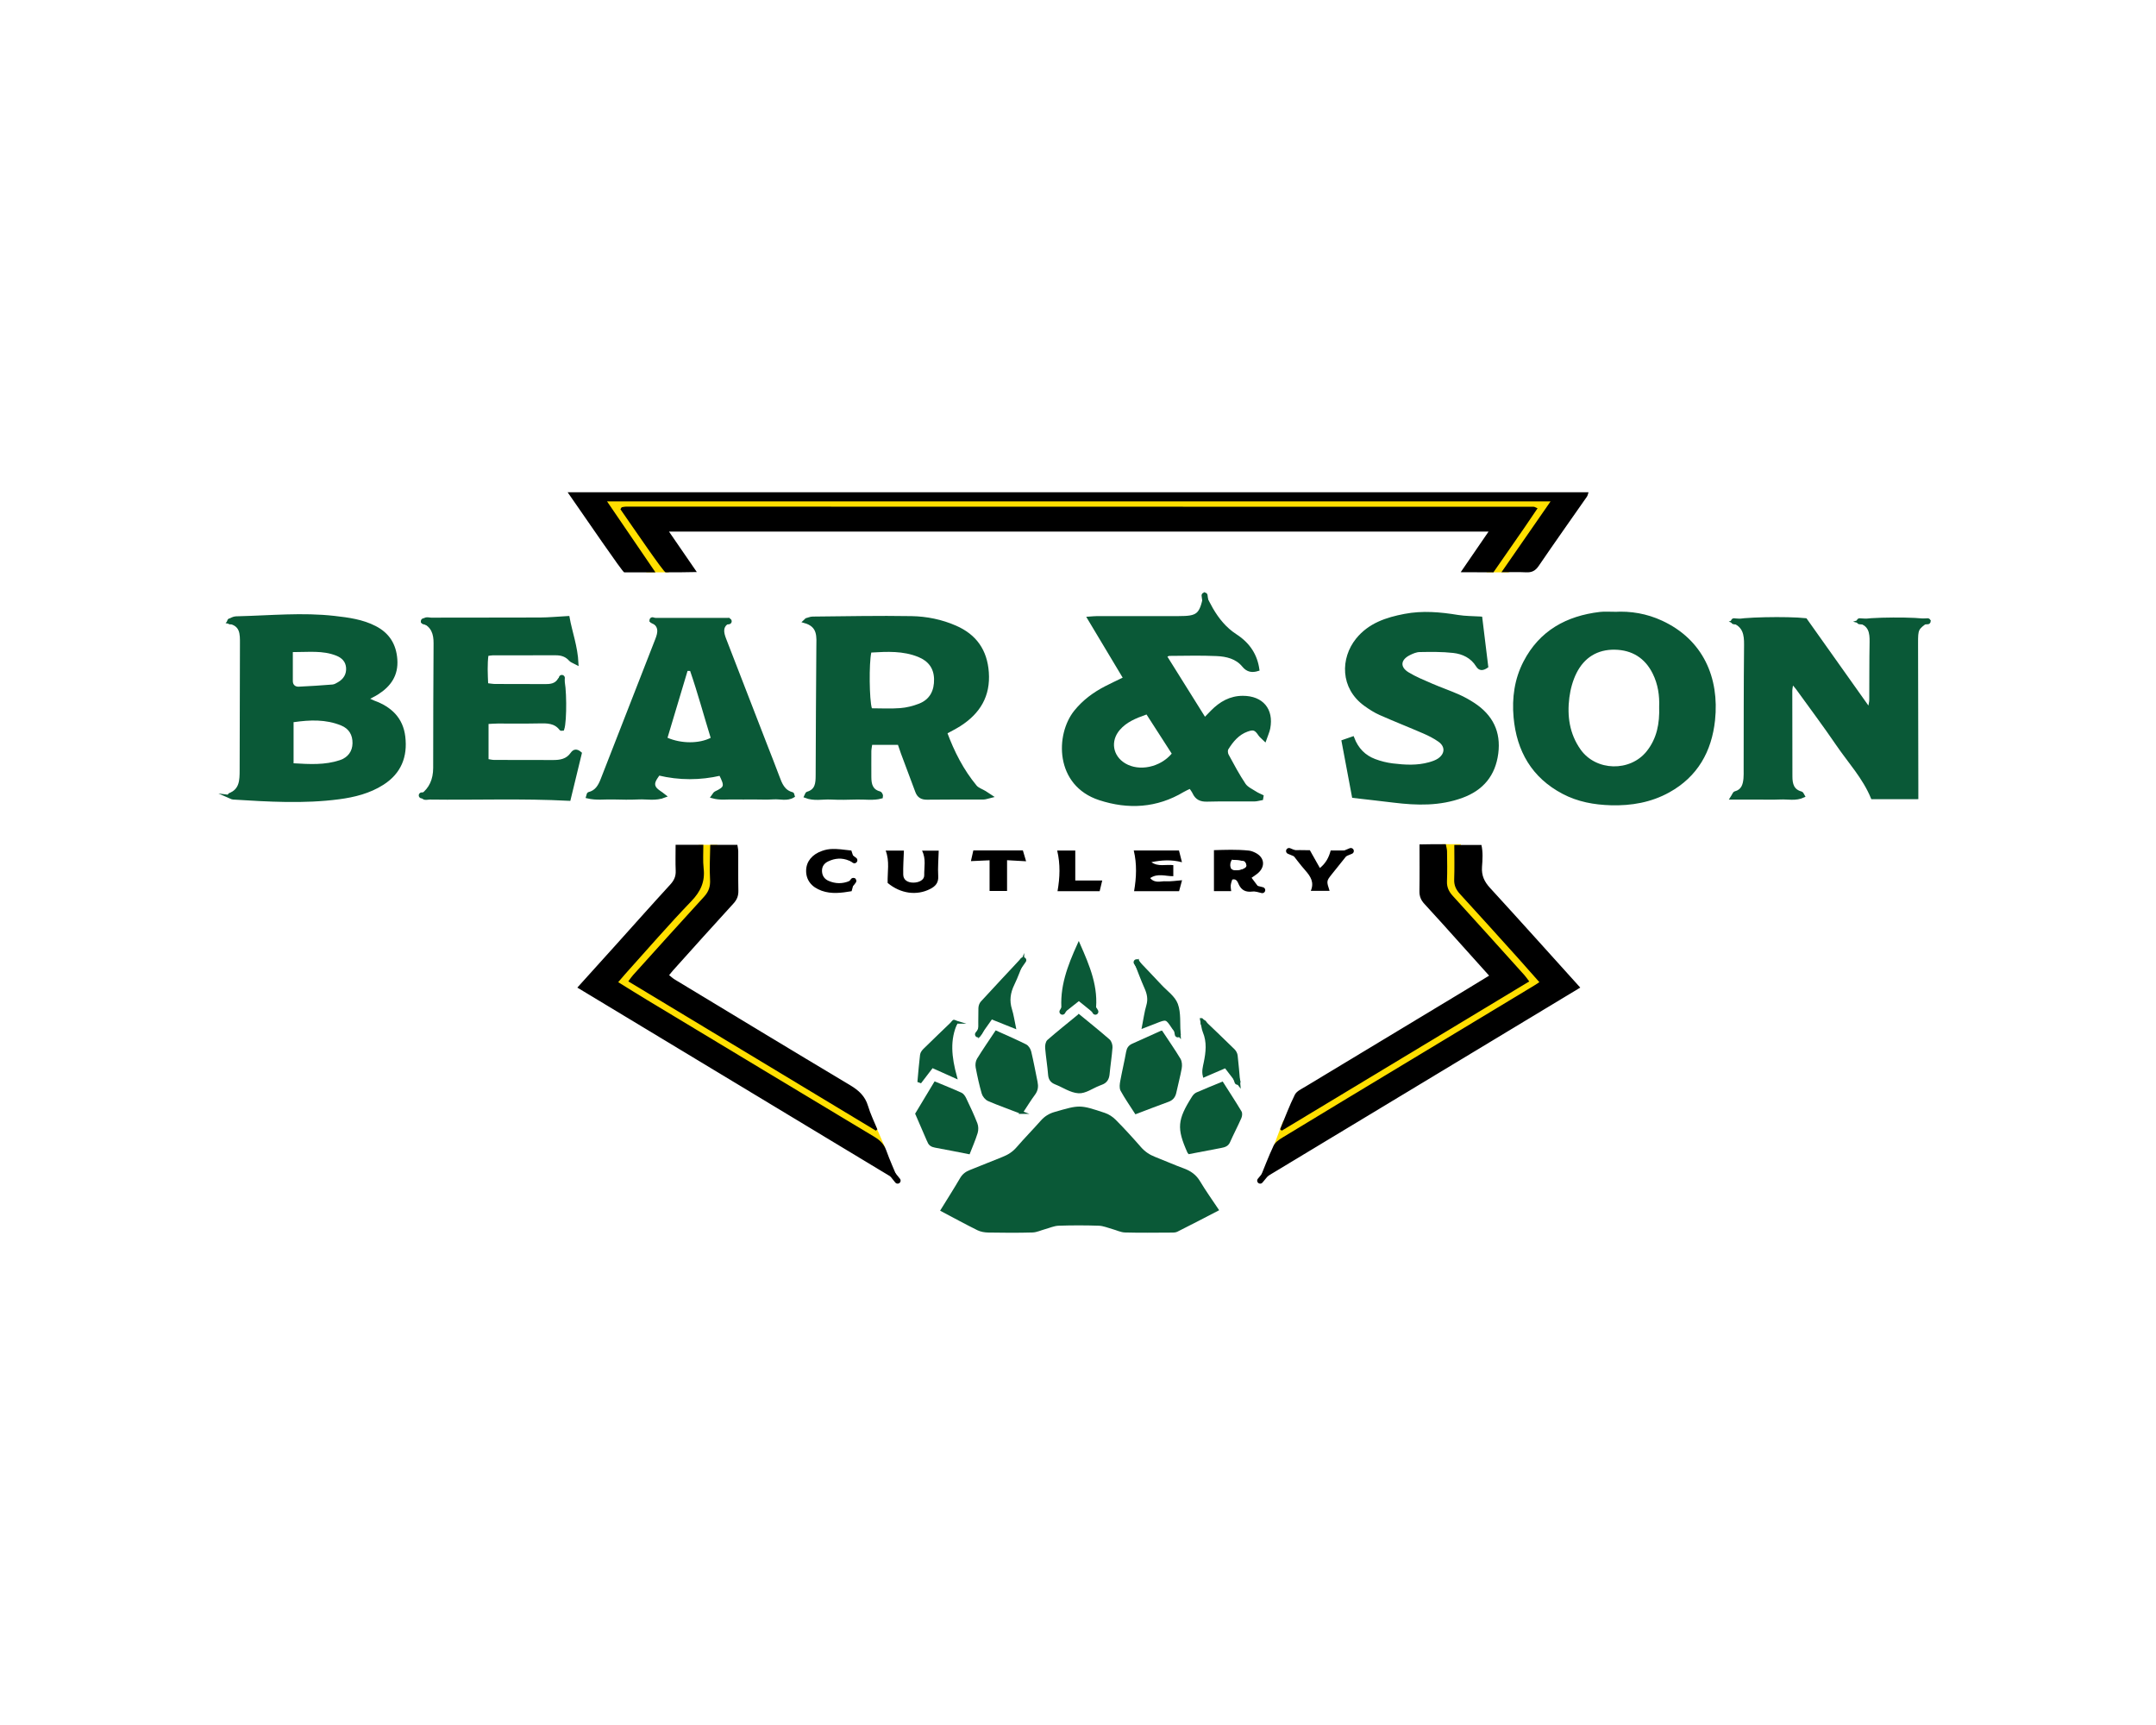
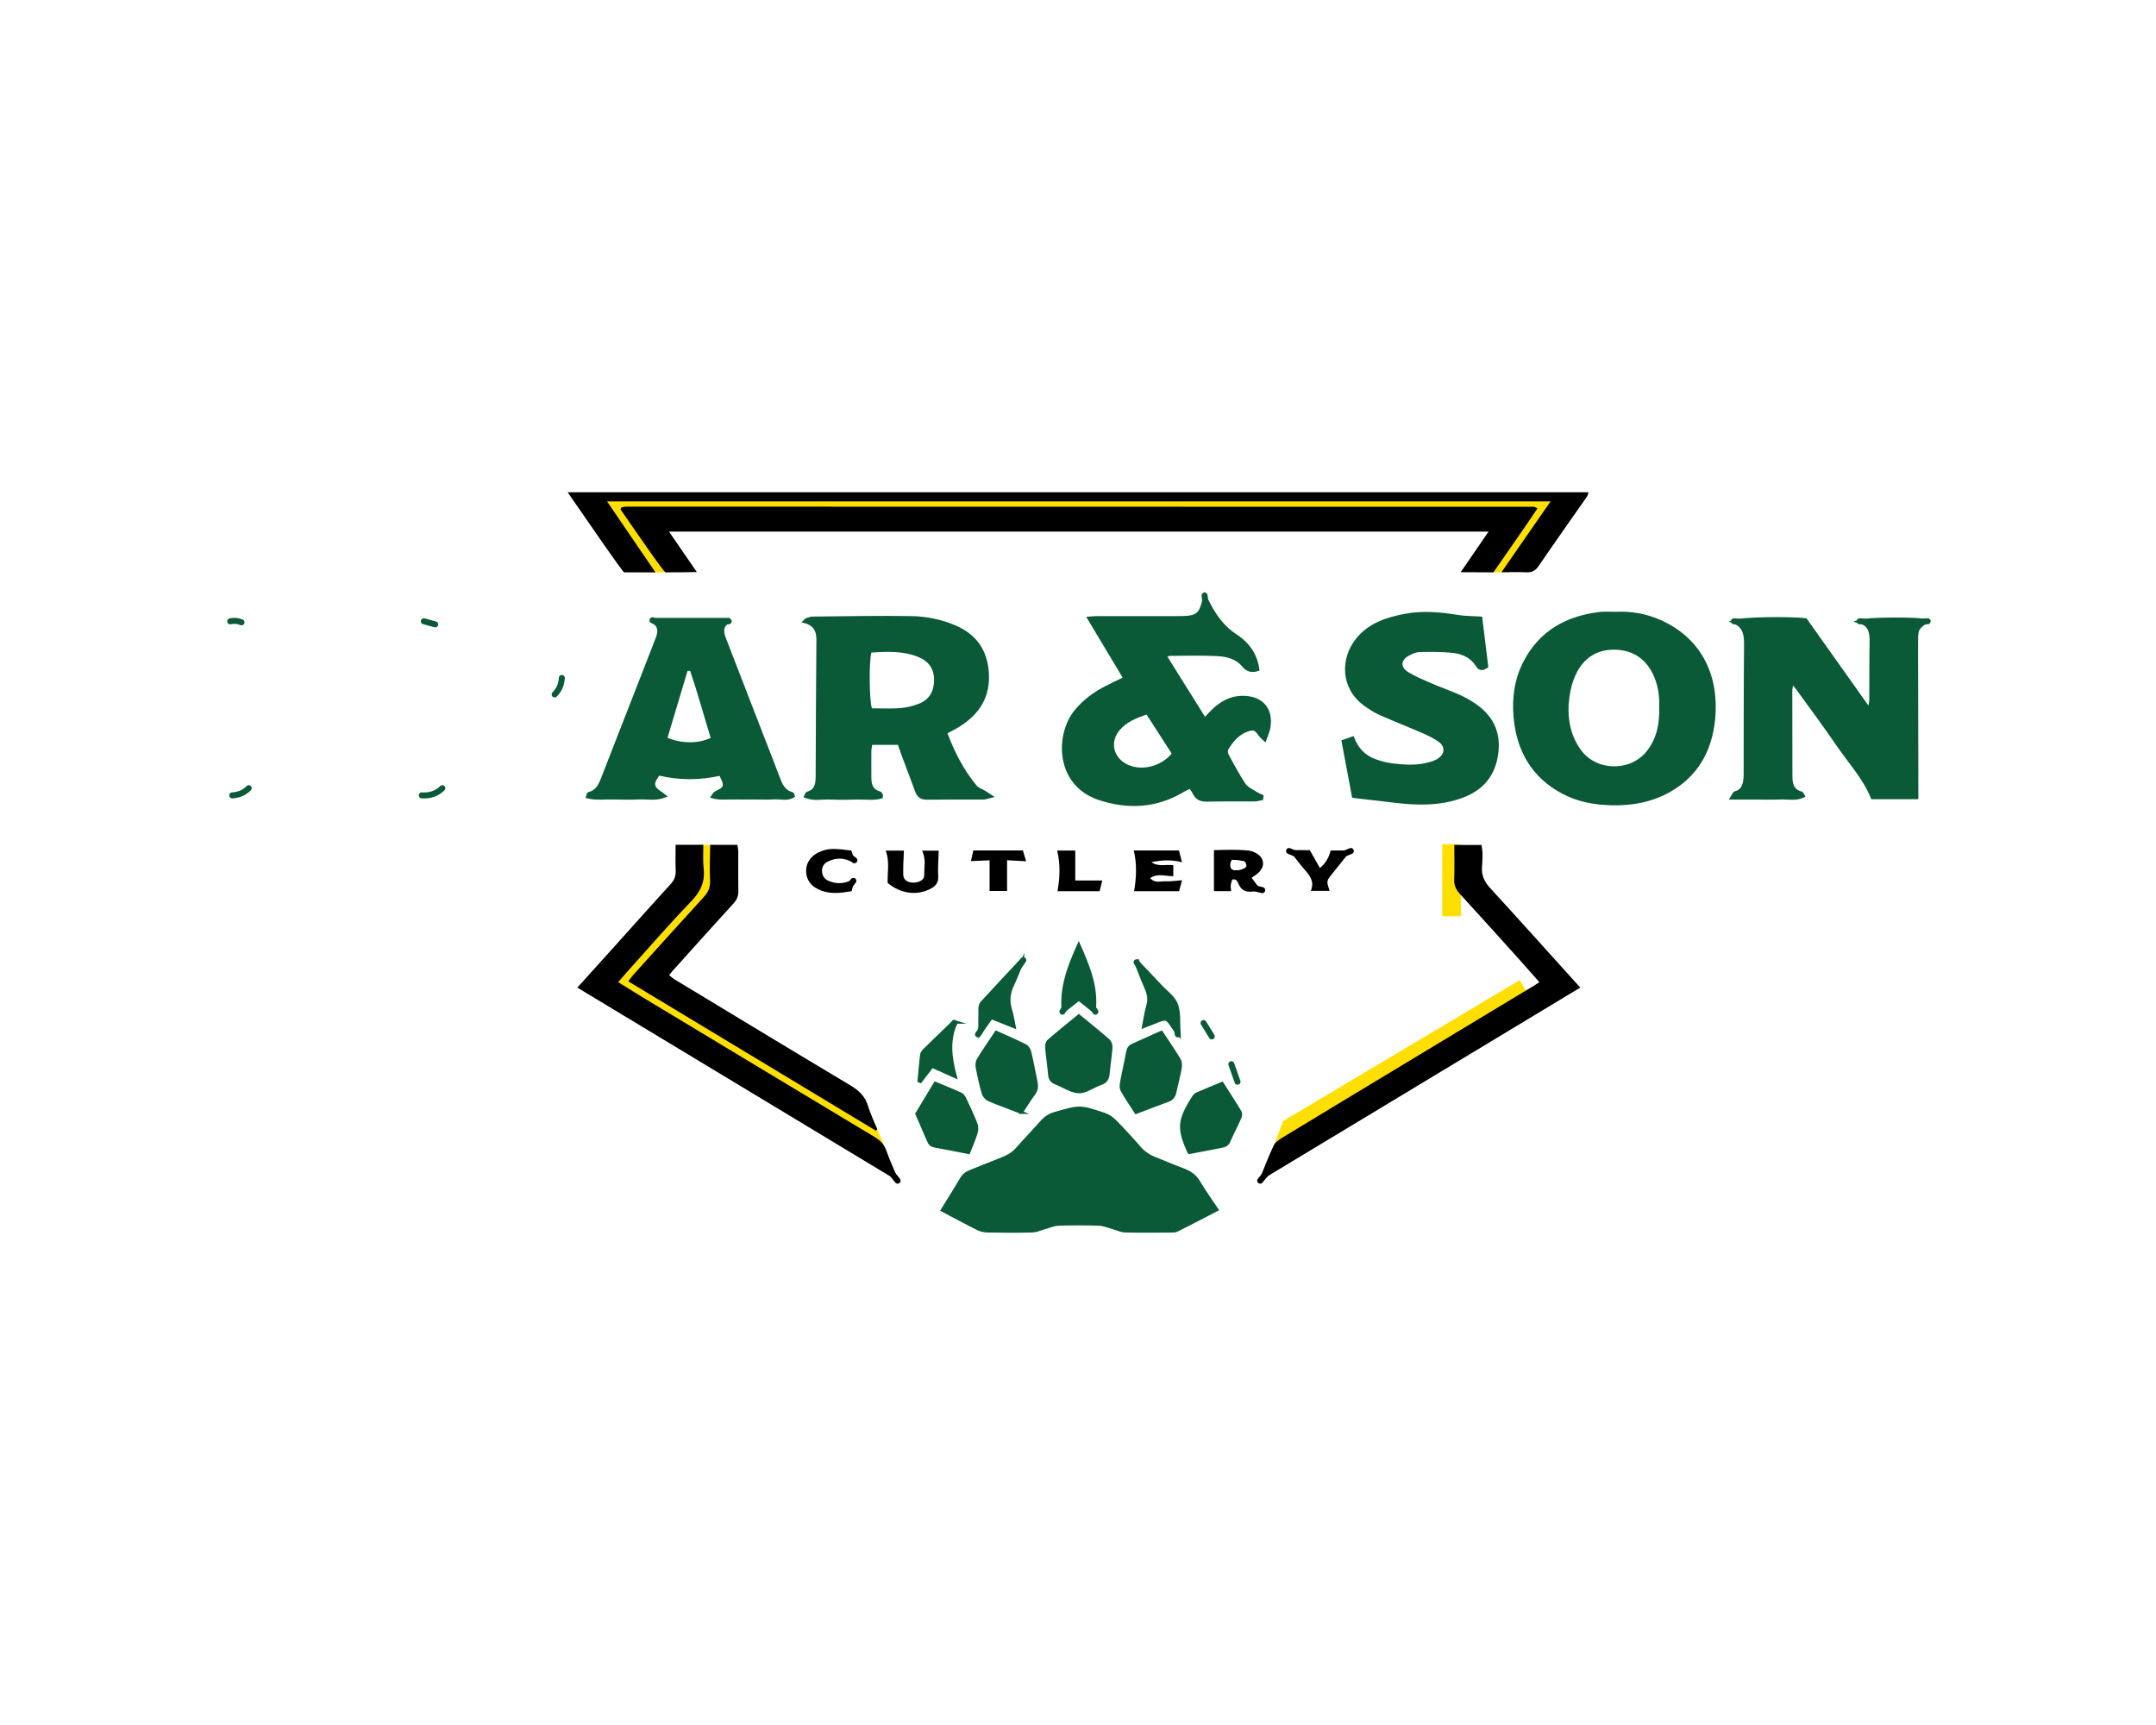
<svg xmlns="http://www.w3.org/2000/svg" id="Ebene_1" data-name="Ebene 1" width="720" height="576" viewBox="0 0 720 576">
  <defs>
    <style>
      .cls-1, .cls-2, .cls-3 {
        stroke-linecap: round;
        stroke-linejoin: round;
        stroke-width: 2px;
      }

      .cls-1, .cls-3, .cls-4 {
        stroke: #0a5937;
      }

      .cls-1, .cls-4, .cls-5 {
        fill: #0a5937;
      }

      .cls-2 {
        stroke: #000;
      }

      .cls-2, .cls-3 {
        fill: none;
      }

      .cls-4 {
        stroke-miterlimit: 10;
      }

      .cls-6, .cls-5, .cls-7, .cls-8 {
        stroke-width: 0px;
      }

      .cls-7 {
        fill: #fff;
      }

      .cls-8 {
        fill: #ffdf00;
      }
    </style>
  </defs>
  <rect class="cls-7" x="-3911.83" y="-414.6" width="16383" height="2775.23" />
  <g>
    <rect class="cls-8" x="481.63" y="281.89" width="6.23" height="24.07" />
-     <rect class="cls-8" x="496.06" y="293.84" width="6.23" height="41.09" transform="translate(-83.78 404.82) rotate(-41.02)" />
    <polygon class="cls-8" points="507.5 327.28 510.69 332.63 424.73 384.35 428.49 374.34 507.5 327.28" />
    <polygon class="cls-8" points="204.86 328.63 208.1 323.3 292.15 375.29 295.61 383.27 204.86 328.63" />
    <rect class="cls-8" x="233.33" y="282.1" width="6.23" height="18.36" />
    <rect class="cls-8" x="220.68" y="291.4" width="6.23" height="39.4" transform="translate(260.03 -70.42) rotate(41.15)" />
    <rect class="cls-8" x="206.86" y="164.82" width="6.23" height="24.07" transform="translate(-61.5 135.99) rotate(-31.55)" />
    <rect class="cls-8" x="215.82" y="184.13" width="7.39" height="6.98" />
    <rect class="cls-8" x="358.41" y="11.87" width="6.23" height="314.06" transform="translate(530.42 -192.62) rotate(90)" />
    <rect class="cls-8" x="504.76" y="166.91" width="6.23" height="24.07" transform="translate(195.21 -259.46) rotate(35.1)" />
    <rect class="cls-8" x="496.47" y="184.13" width="7.39" height="6.98" />
    <path class="cls-6" d="m223.41,177.5c3.2,4.66,6.09,8.85,9.29,13.51-4.09.1-7.07.1-10.43.1-.65-.03-10.56-14.57-15.07-21.05.16-.29.2-.4.27-.49.07-.08.15-.19.25-.21.44-.08.89-.19,1.34-.19,101.04,0,202.08.02,303.12.05.31,0,.61.23,1.29.51-1.51,2.23-2.94,4.37-4.4,6.48-2.93,4.24-10.34,14.9-10.34,14.9-8.56-.03-7.62-.04-10.93-.04,3.23-4.7,6.14-8.94,9.31-13.57H223.41Z" />
    <path class="cls-4" d="m375.61,226.46c-4.07-6.79-7.94-13.25-12.02-20.06,1.17-.08,2.01-.18,2.85-.18,9.05-.01,18.1,0,27.16,0,6.41,0,7.38-.78,8.73-7.17.81,1.53,1.5,2.96,2.3,4.34,2.04,3.5,4.51,6.55,7.99,8.81,4.47,2.89,6.8,6.67,7.46,11.37-1.89.59-3.43.42-4.83-1.3-2.27-2.78-5.63-3.55-8.96-3.7-5.26-.25-10.54-.08-15.81-.06-.3,0-.6.22-1.35.53,4.36,6.96,8.63,13.8,13.19,21.09.96-.99,1.7-1.77,2.46-2.53,2.84-2.87,6.11-4.77,10.3-4.76,6.34.02,9.8,4.09,8.63,10.3-.22,1.17-.76,2.28-1.31,3.88-.85-.84-1.37-1.21-1.7-1.7-1.34-1.99-2.05-2.29-4.24-1.5-3.08,1.11-5.05,3.5-6.7,6.15-.33.53-.24,1.62.09,2.22,1.8,3.32,3.58,6.67,5.68,9.8.82,1.22,2.45,1.92,3.76,2.78.67.44,1.45.73,2.18,1.09-.04.28-.08.56-.13.84-.81.14-1.61.4-2.42.41-5.27.04-10.54-.08-15.81.07-2.1.06-3.5-.56-4.38-2.45-.28-.61-.72-1.14-1.23-1.92-.89.43-1.7.75-2.44,1.2-8.85,5.3-18.26,5.82-27.82,2.7-14.5-4.73-14.33-21.37-8.09-29.11,2.79-3.46,6.26-6.02,10.17-8.03,1.92-.99,3.88-1.9,6.31-3.08Zm7.27,12.11c-3.63,1.28-6.68,2.55-8.93,5.16-3.18,3.71-2.35,8.68,1.83,11.16,4.64,2.76,11.61,1.34,15.52-3.25-2.75-4.27-5.53-8.58-8.42-13.08Z" />
-     <path class="cls-4" d="m76.46,265.9c.08-.34.08-.52.14-.55,3.91-1.49,3.92-4.82,3.93-8.19.02-14.1.06-28.2.1-42.29.01-3.18.13-6.39-4.37-7.14,1.22-1.51,2.41-1.44,3.48-1.46,10.64-.26,21.28-1.32,31.93-.11,4.67.53,9.33,1.14,13.6,3.35,4.35,2.25,6.56,5.78,6.92,10.67.39,5.23-2.12,8.72-6.28,11.33-.95.6-1.98,1.07-3.39,1.82,1.04.49,1.68.85,2.37,1.11,5.47,2,9.24,5.53,9.96,11.56.79,6.59-1.32,11.95-7.07,15.62-4.46,2.85-9.46,4.09-14.59,4.77-11.76,1.55-23.56.82-35.34.09-.49-.03-.95-.39-1.4-.58Zm21.59-24.75v13.72c5.36.31,10.47.62,15.44-1.04,2.73-.91,4.19-2.96,4.24-5.63.06-2.8-1.18-4.88-3.79-5.95-5.13-2.1-10.41-1.9-15.89-1.1Zm-.27-23.4c0,3.57-.01,6.62,0,9.68,0,1.28.83,1.93,1.99,1.87,3.75-.17,7.51-.42,11.25-.72.65-.05,1.29-.46,1.88-.8,1.84-1.07,2.83-2.71,2.66-4.83-.16-2.01-1.41-3.26-3.28-4.01-4.53-1.8-9.19-1.18-14.51-1.19Z" />
    <path class="cls-4" d="m640.11,266.36h-14.84c-2.78-6.77-7.69-12-11.66-17.83-4.32-6.34-8.93-12.48-13.42-18.7-.39-.54-.86-1.02-1.74-2.05-.19,1.35-.41,2.15-.41,2.94,0,9.51.05,19.02.04,28.53,0,2.63.56,4.79,3.49,5.55.23.06.36.53.67,1.04-2.57,1.19-5.19.5-7.7.62-2.63.12-5.27.03-7.9.03-2.59,0-5.17,0-8.37,0,.65-1.01.84-1.68,1.19-1.77,2.47-.65,3.06-2.55,3.27-4.71.1-1.02.06-2.06.06-3.09.03-13.86,0-27.73.14-41.59.04-3.45-.41-6.38-4.25-7.8,2.34-.99,18.3-1.28,24.31-.61,6.99,9.84,13.86,19.52,21.25,29.94.26-1.61.5-2.4.5-3.19.05-6.42-.01-12.83.11-19.25.06-3.17-.3-5.94-4.29-6.92,2.82-1.02,20.57-1.05,23.17-.2-3.61,2.56-3.7,2.66-3.69,7.57.01,15.92.06,31.85.09,47.77,0,1.13,0,2.26,0,3.72Z" />
    <path class="cls-4" d="m269.29,206.9c.7-.18,1.41-.52,2.11-.52,11-.1,22-.34,32.99-.15,5.02.09,10,1.09,14.7,3.15,6.62,2.9,10.09,7.86,10.63,15.1.58,7.85-2.86,13.44-9.24,17.53-1.42.91-2.95,1.66-4.68,2.62,2.44,6.59,5.54,12.66,9.95,17.99.74.9,2.09,1.3,3.14,1.95.51.31.99.64,2.05,1.34-1.26.3-1.86.56-2.47.56-6.3.03-12.61-.03-18.91.06-1.76.02-2.82-.65-3.41-2.23-1.6-4.29-3.21-8.57-4.81-12.86-.39-1.05-.73-2.12-1.11-3.23h-9.4c-.12.94-.33,1.8-.34,2.66-.03,2.86.01,5.73,0,8.6,0,2.47.51,4.57,3.32,5.29.24.06.4.49.56.76.05.08-.02.21-.06.63-2.66.74-5.49.24-8.26.33-2.86.1-5.73.13-8.59,0-2.75-.13-5.6.59-8.44-.52.28-.54.37-1.03.58-1.09,3.16-.9,3.28-3.35,3.29-6.01.04-14.21.13-28.42.23-42.63.02-3.56.63-7.32-4.49-8.71.21-.2.43-.39.64-.59Zm21.68,10.99c-.79,3.56-.67,15.86.2,18.62,3.08,0,6.28.18,9.44-.06,2.13-.17,4.31-.71,6.31-1.49,3.64-1.42,5.09-4.41,5.01-8.21-.08-3.62-1.95-6.01-5.22-7.36-5.14-2.11-10.47-1.79-15.74-1.5Z" />
    <path class="cls-4" d="m539.12,204.81c5.47-.34,10.76.6,15.71,2.89,13.45,6.21,18.91,18.68,17.41,32.78-1.1,10.27-5.73,18.53-15.02,23.67-5.97,3.31-12.5,4.43-19.24,4.24-5.54-.16-10.95-1.13-15.92-3.75-10.12-5.33-15.1-14.03-16.1-25.16-.57-6.38.28-12.62,3.26-18.37,5.26-10.15,14.08-14.97,25.1-16.28,1.58-.19,3.2-.03,4.81-.03Zm14.96,31.23c.15-3.71-.37-7.52-2.16-11.11-2.61-5.24-6.91-7.88-12.66-7.98-5.82-.11-10.2,2.66-12.77,7.78-1.26,2.5-2.04,5.38-2.4,8.18-.79,6.17.04,12.16,3.76,17.39,5.15,7.25,16.55,7.5,22.08.54,3.39-4.27,4.33-9.25,4.15-14.79Z" />
    <path class="cls-5" d="m313.96,404.25c2.35-3.82,4.57-7.28,6.64-10.83.81-1.39,1.87-2.19,3.32-2.75,3.63-1.4,7.21-2.94,10.84-4.35,1.85-.72,3.42-1.71,4.74-3.25,2.62-3.03,5.44-5.89,8.09-8.89,1.26-1.42,2.71-2.33,4.54-2.86,8.42-2.43,8.43-2.51,16.83.29,1.34.44,2.66,1.32,3.66,2.33,2.9,2.93,5.68,5.97,8.39,9.08,1.33,1.52,2.87,2.56,4.73,3.28,3.2,1.24,6.34,2.66,9.56,3.83,2.35.85,4.16,2.13,5.47,4.33,1.92,3.21,4.1,6.25,6.37,9.65-4.87,2.52-9.41,4.9-13.99,7.19-.67.33-1.56.27-2.35.28-5.04.02-10.08.1-15.12-.04-1.41-.04-2.79-.75-4.19-1.13-1.51-.41-3.02-1.08-4.55-1.13-4.46-.15-8.94-.15-13.4,0-1.52.05-3.03.75-4.54,1.16-1.4.38-2.78,1.06-4.19,1.1-4.92.14-9.85.11-14.77.02-1.22-.02-2.54-.24-3.62-.77-4.09-2.03-8.1-4.22-12.47-6.53Z" />
    <path class="cls-4" d="m218.25,206.83h24.96c.06.34.19.7.13.73-2.63,1.51-2.19,3.65-1.3,5.94,4.56,11.74,9.1,23.48,13.64,35.22,1.36,3.52,2.78,7.03,4.09,10.58.93,2.51,1.84,4.97,4.84,5.72.12.03.15.4.29.82-2.07,1.26-4.37.44-6.53.58-2.28.15-4.58.03-6.87.03-2.18,0-4.36.05-6.53,0-2.21-.06-4.47.33-7.05-.39.53-.7.7-1.17,1.02-1.32,3.48-1.66,3.67-2.23,1.63-6.24-6.77,1.56-13.67,1.6-20.62-.07-.97,1.45-2.21,2.86-1.41,4.42.58,1.13,2.06,1.81,3.48,2.96-3.1,1.23-5.95.5-8.69.63-2.86.14-5.73.09-8.59.01-2.79-.08-5.62.36-8.54-.35.18-.55.23-1.07.39-1.11,2.54-.6,3.63-2.5,4.49-4.72,6.06-15.58,12.14-31.15,18.23-46.71.93-2.37,1.35-4.61-1.64-6.23.2-.17.39-.34.59-.5Zm4.67,39.51c4.65,2,10.6,1.98,14.41.02-2.29-7.42-4.31-14.95-6.86-22.33-.29,0-.57-.02-.86-.02-2.21,7.38-4.43,14.76-6.69,22.33Z" />
-     <path class="cls-4" d="m140.96,265.52q4.19-3.16,4.2-9.09c.03-13.86.02-27.73.13-41.59.03-3.25-.8-5.85-4.08-7.27.72-1.4,1.89-.83,2.77-.83,12.15-.04,24.29,0,36.44-.05,2.96-.01,5.92-.31,9.29-.49.88,4.92,2.71,9.65,2.98,15.36-1.16-.63-1.84-.8-2.22-1.23-1.32-1.52-2.96-2.03-4.9-2.02-6.99.02-13.98,0-20.97.01-.55,0-1.11.13-1.96.24-.44,3.31-.25,6.56-.11,10.03,1.08.12,1.95.29,2.82.3,5.39.03,10.77-.02,16.16.04,2.13.02,4.14-.01,5.35-2.19.12-.21.6-.21.91-.3,1,2.26,1.1,14.24.17,17.02-.22.01-.57.12-.64.02-1.9-2.54-4.59-2.48-7.37-2.42-4.58.1-9.17.02-13.75.04-1.11,0-2.22.1-3.53.17v12.64c.86.13,1.61.33,2.37.34,6.53.03,13.06-.01,19.59.03,2.52.02,4.8-.37,6.37-2.61.72-1.03,1.57-1.24,2.82-.14-1.23,5.07-2.49,10.25-3.73,15.37-15.71-.83-31.15-.21-46.57-.42-.89-.01-2.15.59-2.54-.93Z" />
    <path class="cls-4" d="m494.52,206.37c.67,5.47,1.33,10.88,1.98,16.2-1.36.92-2.33.97-3.12-.3-1.84-2.98-4.78-4.37-8.01-4.74-3.73-.42-7.52-.36-11.28-.3-1.2.02-2.47.56-3.58,1.13-3.35,1.71-3.59,4.6-.4,6.55,2.52,1.54,5.31,2.67,8.03,3.85,2.94,1.27,5.98,2.31,8.91,3.61,1.77.78,3.49,1.75,5.11,2.81,5.88,3.89,8.63,9.26,7.69,16.4-.95,7.2-4.88,11.88-11.63,14.36-7.44,2.73-15.05,2.52-22.74,1.58-4.3-.53-8.6-1-13.5-1.57-1.08-5.72-2.25-11.95-3.46-18.41,1.14-.4,2.05-.71,3.23-1.12,1.4,3.72,3.86,6.21,7.33,7.51,1.91.72,3.95,1.23,5.98,1.48,4.1.5,8.23.74,12.28-.4,1.09-.31,2.22-.68,3.14-1.3,2.67-1.79,2.77-4.64.17-6.46-1.58-1.11-3.34-2.01-5.12-2.78-4.83-2.1-9.74-4.02-14.55-6.15-1.77-.78-3.44-1.85-5.01-2.98-7.99-5.73-7.79-15.49-2.72-21.78,4.08-5.05,9.8-6.92,15.86-8.08,5.94-1.14,11.84-.61,17.76.36,2.45.4,4.97.36,7.63.53Z" />
    <path class="cls-6" d="m202.73,167.43c5.37,7.85,10.78,15.82,16.16,23.68h-10.44c-.52,0-12.82-18.04-18.88-26.73h340.92c-.18.52-.26,1.07-.54,1.47-5.37,7.71-10.82,15.37-16.11,23.14-1.13,1.66-2.35,2.21-4.25,2.11-2.48-.13-4.97-.03-8.17-.03,5.66-8.17,10.91-15.73,16.39-23.64H202.73Z" />
    <path class="cls-6" d="m299.47,394.11c-35.47-21.4-70.94-42.79-106.67-64.34,4.53-5.02,8.82-9.76,13.1-14.51,5.98-6.64,11.91-13.33,17.95-19.91,1.25-1.37,1.88-2.72,1.8-4.59-.12-2.83-.03-5.67-.03-8.68h9.26c.02,2.71-.19,5.32.1,7.88.51,4.43-.98,7.7-4.11,10.96-7.62,7.92-14.81,16.25-22.17,24.42-.68.76-1.32,1.54-2.25,2.62,3.32,2.05,6.48,4.04,9.67,5.96,25.3,15.25,50.61,30.51,75.94,45.72,1.85,1.11,3.17,2.42,3.92,4.52,1.15,3.23,2.58,6.35,3.89,9.52-.14.15-.27.29-.41.44Z" />
    <path class="cls-6" d="m527.74,329.76c-35.76,21.57-71.24,42.97-107.43,64.8,1.85-4.5,3.26-8.32,5-11.99.53-1.12,1.82-2.03,2.95-2.71,13.51-8.22,27.05-16.37,40.59-24.54,14.52-8.76,29.04-17.51,43.55-26.27.48-.29.94-.61,1.68-1.09-2.43-2.75-4.75-5.4-7.1-8.01-6.44-7.15-12.88-14.3-19.38-21.39-1.31-1.43-2.04-2.86-1.97-4.87.14-3.76.04-7.53.04-11.55h9.05c.56,2.38.38,4.9.2,7.34-.21,2.88.79,4.95,2.7,7.03,9.99,10.9,19.85,21.9,30.11,33.26Z" />
    <path class="cls-6" d="m292.49,377.54c-27.48-16.57-54.96-33.15-82.66-49.85.62-.83,1.02-1.47,1.53-2.03,7.9-8.76,15.78-17.53,23.75-26.22,1.6-1.74,2.16-3.48,2.01-5.85-.23-3.74.02-7.51.07-11.48h9.06c.1.71.29,1.46.29,2.21.03,4.35-.05,8.71.04,13.06.04,1.71-.43,2.99-1.62,4.29-6.81,7.42-13.52,14.94-20.26,22.43-.38.42-.72.87-1.25,1.51.67.52,1.21,1.05,1.84,1.43,19.5,11.79,38.98,23.6,58.54,35.28,2.89,1.72,5.07,3.65,6.05,6.98.79,2.67,2.06,5.21,3.11,7.81-.17.15-.34.3-.51.45Z" />
-     <path class="cls-6" d="m497.28,325.77c-3.29-3.67-6.32-7.05-9.37-10.43-4.06-4.51-8.09-9.06-12.22-13.51-1.18-1.27-1.7-2.55-1.67-4.29.09-5.03.03-10.07.03-15.58,1.62-.03,3.05-.06,4.48-.07,1.36-.01,2.72,0,4.3,0,.16.9.4,1.65.41,2.39.04,3.32.11,6.65-.02,9.97-.08,2,.62,3.45,1.93,4.89,8.03,8.8,15.99,17.66,23.96,26.51.51.57.94,1.22,1.58,2.06-27.68,16.69-55.16,33.27-82.65,49.84-.18-.16-.36-.32-.54-.48,1.61-3.86,3.05-7.79,4.91-11.52.59-1.18,2.2-1.91,3.46-2.67,17.74-10.73,35.51-21.42,53.26-32.12,2.62-1.58,5.22-3.18,8.15-4.97Z" />
    <path class="cls-4" d="m360.28,339.2c3.44,2.83,6.73,5.46,9.91,8.24.55.48.88,1.57.83,2.33-.22,2.96-.69,5.9-.97,8.86-.14,1.53-.77,2.59-2.24,3.11-.32.11-.64.25-.96.38-2.22.88-4.5,2.58-6.66,2.44-2.59-.16-5.06-1.92-7.61-2.92-1.31-.52-1.95-1.31-2.07-2.79-.23-2.96-.73-5.9-.98-8.86-.07-.79.1-1.94.62-2.39,3.26-2.84,6.64-5.54,10.12-8.39Z" />
    <path class="cls-4" d="m387.84,344.68c2.1,3.17,4.12,6.07,5.94,9.09.47.77.53,1.98.36,2.92-.49,2.7-1.22,5.35-1.79,8.04-.29,1.35-.94,2.22-2.29,2.71-3.44,1.24-6.84,2.57-10.69,4.03-1.59-2.48-3.28-4.89-4.69-7.46-.43-.78-.25-2.01-.07-2.99.6-3.26,1.38-6.49,1.96-9.75.2-1.16.73-1.85,1.74-2.31,3.02-1.35,6.04-2.71,9.52-4.28Z" />
    <path class="cls-4" d="m341.1,371.45c-3.9-1.5-7.45-2.76-10.9-4.24-.8-.34-1.62-1.32-1.87-2.17-.82-2.85-1.46-5.76-2.01-8.68-.15-.82-.03-1.89.39-2.58,1.85-3,3.86-5.91,5.98-9.1,3.4,1.54,6.62,2.93,9.76,4.5.68.34,1.26,1.31,1.45,2.09.79,3.33,1.41,6.7,2.1,10.06.29,1.39.18,2.64-.74,3.88-1.42,1.91-2.66,3.96-4.17,6.24Z" />
    <path class="cls-5" d="m396.95,385.39c-.27-.35-.37-.43-.41-.53-3.61-8.13-3.39-10.9,1.57-18.74.34-.54.88-1.09,1.46-1.34,2.81-1.24,5.66-2.37,8.75-3.65,2.19,3.45,4.31,6.67,6.29,9.99.33.55.23,1.57-.05,2.21-1.19,2.72-2.59,5.35-3.79,8.07-.61,1.38-1.74,1.69-3,1.93-3.58.69-7.17,1.37-10.83,2.07Z" />
    <path class="cls-5" d="m323.79,385.44c-3.96-.77-7.75-1.54-11.56-2.23-1.24-.23-2.12-.76-2.54-1.98-.04-.11-.11-.2-.16-.3-1.31-3.02-2.62-6.04-3.92-9.06,2.11-3.51,4.22-7.01,6.5-10.79,3.18,1.33,6.13,2.49,9.01,3.81.64.29,1.18,1.07,1.51,1.75,1.33,2.78,2.66,5.58,3.77,8.45.37.96.39,2.25.09,3.24-.73,2.38-1.75,4.68-2.7,7.12Z" />
    <path class="cls-6" d="m417.96,293.1c1.23,1.63,2.24,2.97,3.46,4.59-1.26,0-2.28-.09-3.27.02-2.06.24-3.54-.4-4.45-2.36-.4-.88-.77-2.03-2.19-1.65-.61,1.82-.62,1.92-.35,3.87h-5.76v-13.69c3.68-.11,7.65-.27,11.61.14.78.08,1.57.39,2.27.75,2.96,1.5,3.36,4.48.92,6.7-.58.53-1.26.93-2.24,1.64Zm-6.55-6.01c-.32.76-.47.96-.48,1.17-.07,1.06-.11,2.1,1.36,2.28,1.47.18,3.8-.52,3.93-1.4.07-.49-.4-1.44-.8-1.54-1.28-.33-2.63-.36-4-.51Z" />
    <path class="cls-6" d="m378.73,297.58c.79-4.62.97-9.06-.11-13.6h15.1c.31,1.23.61,2.41,1,3.93-3.6-.95-6.9-.7-10.21-.02,2.29,1.62,4.78.69,7.32.99v3.69c-2.57.05-5.15-1.09-7.73.63,1.64,1.9,3.58.96,5.24,1.07,1.66.11,3.35-.2,5.41-.35-.31,1.14-.65,2.38-1,3.67h-15.03Z" />
    <path class="cls-6" d="m296.43,294.82c-.1-3.67.73-7.22-.66-10.8h6.09c-.09,2.69-.29,5.37-.22,8.05.04,1.72,1.41,2.65,3.38,2.65,1.95,0,3.66-.94,3.63-2.44-.06-2.68.68-5.46-.73-8.24h5.57c-.07,2.75-.34,5.64-.17,8.49.14,2.25-.91,3.39-2.67,4.3-4.5,2.31-9.88,1.6-14.22-2.01Z" />
    <path class="cls-4" d="m365.4,337.78c-1.59-1.28-3.23-2.61-5.11-4.13-1.71,1.35-3.38,2.67-5.24,4.14-.8-8.1,1.92-15.09,5.2-22.36,3.21,7.3,6.19,14.25,5.15,22.35Z" />
    <path class="cls-4" d="m341.53,320.76c-1.07,2.61-2.01,5.29-3.24,7.83-1.37,2.81-1.77,5.57-.81,8.59.54,1.71.78,3.51,1.24,5.7-2.78-1.12-5.08-2.03-7.67-3.07-1.35,1.91-2.64,3.72-3.84,5.42,0-2.82-.04-5.71.03-8.6.02-.64.27-1.41.69-1.87,4.38-4.77,8.81-9.5,13.23-14.23.12.08.25.16.37.24Z" />
    <path class="cls-4" d="m379.81,321.07c2.57,2.71,5.17,5.4,7.72,8.14,1.87,2.01,4.46,3.78,5.34,6.17,1.06,2.87.64,6.29.9,10.12-.9-1.08-1.49-1.67-1.94-2.35-2.26-3.39-2.24-3.39-6.14-1.82-1.13.46-2.27.88-3.82,1.48.51-2.59.8-4.85,1.44-7.01.63-2.14.25-4-.62-5.96-1.24-2.78-2.28-5.64-3.4-8.47.17-.1.35-.2.52-.31Z" />
    <path class="cls-6" d="m285.59,293.22c-.49,1.79-.83,3.05-1.19,4.36-3.47.59-6.73,1.01-9.98-.14-3.45-1.22-5.29-3.63-5.21-6.83.07-2.96,1.99-5.31,5.27-6.47,2.4-.84,4.08-.88,9.83-.14.36,1.09.77,2.33,1.37,4.13-1.05-.37-1.62-.53-2.15-.76-2.37-1.01-4.7-.82-6.96.26-1.34.64-2.12,1.72-2.06,3.28.06,1.52.82,2.62,2.19,3.22,2.31,1,4.66,1.03,6.99.04.48-.2.93-.46,1.9-.94Z" />
    <path class="cls-6" d="m444.38,283.99h6.73c-2.22,2.77-4.33,5.37-6.4,7.99-1.76,2.23-1.75,2.25-.69,5.49h-6.28c1.22-2.82-.06-4.82-1.8-6.79-1.81-2.04-3.41-4.25-5.42-6.8,2.6-.01,4.99-.05,6.91.02,1.18,2.09,2.2,3.9,3.35,5.94,2.01-1.64,3-3.55,3.61-5.86Z" />
    <path class="cls-4" d="m319.36,341.31c-2.75,5.8-2.06,11.72-.29,18.24-3.03-1.36-5.28-2.36-7.79-3.49-1.32,1.73-2.6,3.4-3.88,5.07-.17-.06-.34-.12-.5-.18.27-2.9.49-5.81.85-8.7.07-.6.55-1.24,1.02-1.7,3.24-3.18,6.53-6.32,9.8-9.47.27.08.54.15.8.23Z" />
-     <path class="cls-4" d="m401.28,340.47c3.95,3.78,7.33,6.99,10.65,10.26.45.44.82,1.15.89,1.78.33,2.82.55,5.66.88,9.37-1.75-2.28-3-3.92-4.41-5.76-2.33,1-4.61,1.98-7.13,3.07-.37-1.56.03-2.93.32-4.32.72-3.49,1.12-6.96-.33-10.41-.41-.99-.48-2.12-.88-3.99Z" />
+     <path class="cls-4" d="m401.28,340.47Z" />
    <path class="cls-6" d="m325.04,283.96h16.55c.36,1.22.71,2.38,1.08,3.63-2.16-.12-4.12-.23-6.36-.36v10.27h-5.84v-10.24c-2.12.1-4,.18-6.23.28.24-1.05.49-2.19.81-3.59Z" />
    <path class="cls-6" d="m359.09,294.01h9c-.25,1.03-.54,2.25-.86,3.58h-14.07c.81-4.59.97-9.03-.11-13.59h6.04v10.01Z" />
    <path class="cls-7" d="m382.88,238.57c2.9,4.49,5.67,8.8,8.42,13.08-3.91,4.6-10.88,6.02-15.52,3.25-4.18-2.49-5.01-7.46-1.83-11.16,2.24-2.61,5.29-3.88,8.93-5.16Z" />
    <path class="cls-7" d="m98.04,241.15c5.48-.79,10.76-1,15.89,1.1,2.61,1.07,3.84,3.15,3.79,5.95-.05,2.67-1.51,4.72-4.24,5.63-4.97,1.66-10.08,1.35-15.44,1.04v-13.72Z" />
    <path class="cls-7" d="m97.78,217.74c5.31.02,9.98-.61,14.51,1.19,1.87.74,3.12,2,3.28,4.01.17,2.11-.82,3.76-2.66,4.83-.59.34-1.23.75-1.88.8-3.75.3-7.5.55-11.25.72-1.16.05-1.98-.59-1.99-1.87-.02-3.05,0-6.11,0-9.68Z" />
    <path class="cls-7" d="m290.97,217.89c5.27-.3,10.6-.61,15.74,1.5,3.27,1.34,5.14,3.73,5.22,7.36.08,3.8-1.37,6.78-5.01,8.21-2,.78-4.17,1.33-6.31,1.49-3.17.25-6.37.06-9.44.06-.87-2.75-.99-15.06-.2-18.62Z" />
    <path class="cls-7" d="m554.08,236.04c.18,5.54-.76,10.52-4.15,14.79-5.53,6.96-16.92,6.72-22.08-.54-3.72-5.23-4.55-11.22-3.76-17.39.36-2.79,1.14-5.67,2.4-8.18,2.57-5.12,6.95-7.88,12.77-7.78,5.75.11,10.05,2.75,12.66,7.98,1.79,3.59,2.31,7.4,2.16,11.11Z" />
    <path class="cls-7" d="m222.92,246.35c2.27-7.57,4.48-14.95,6.69-22.33.29,0,.57.02.86.02,2.54,7.37,4.57,14.91,6.86,22.33-3.81,1.96-9.76,1.99-14.41-.02Z" />
    <path class="cls-7" d="m411.41,287.09c1.37.15,2.73.18,4,.51.39.1.87,1.05.8,1.54-.13.88-2.46,1.58-3.93,1.4-1.47-.18-1.43-1.22-1.36-2.28.01-.21.16-.41.48-1.17Z" />
    <path class="cls-1" d="m145.32,208.48c-1.26-.34-2.52-.69-3.78-1.03" />
    <path class="cls-1" d="m147.73,263.18c-1.92,1.88-4.24,2.59-6.88,2.41" />
    <path class="cls-1" d="m586.64,210.89c-2.15-1.96-4.59-3.29-7.57-3.44" />
    <path class="cls-2" d="m430.48,284.16c1.38.57,2.75,1.15,4.13,1.72" />
    <path class="cls-1" d="m318.68,341.6c-.92,1.49-1.83,2.98-2.75,4.47" />
    <path class="cls-1" d="m363.74,334.04c-.06,1.67,1.46,2.48,2.06,3.78" />
    <path class="cls-2" d="m451.11,284.16c-1.38.57-2.75,1.15-4.13,1.72" />
    <path class="cls-2" d="m383.35,295.68h9.63" />
    <path class="cls-1" d="m401.93,341.6c.92,1.49,1.83,2.98,2.75,4.47" />
    <path class="cls-3" d="m187.63,226.37c-.12,2.13-.87,3.99-2.41,5.5" />
    <path class="cls-1" d="m354.8,337.82c.8-1.38,1.61-2.75,2.41-4.13" />
    <path class="cls-2" d="m416.37,285.71c-2.18.06-4.36.11-6.54.17" />
    <path class="cls-1" d="m411.21,355.36c.69,1.95,1.38,3.9,2.06,5.85" />
    <path class="cls-2" d="m326.59,285.53c1.61.11,3.21.23,4.82.34" />
    <path class="cls-1" d="m80.65,207.8c-1.22-.54-2.49-.6-3.78-.34" />
    <path class="cls-2" d="m390.57,290.35c-2.64.11-5.27.23-7.91.34" />
    <path class="cls-2" d="m308.36,295.68c-2.44,1.3-4.85,1.13-7.22-.17" />
    <path class="cls-2" d="m415.68,293.45c.97,2.77,3.47,3.19,5.85,3.78" />
    <path class="cls-1" d="m627.92,210.2c-1.98-1.7-4.25-2.67-6.88-2.75" />
    <path class="cls-1" d="m217.9,207.11c1.61.8,3.21,1.61,4.82,2.41" />
    <path class="cls-1" d="m393.33,345.39c-.34-1.61-.52-3.27-1.09-4.79-.38-1.03-1.32-1.86-2.01-2.77" />
    <path class="cls-1" d="m341.73,320.62c-1.83,2.64-3.67,5.27-5.5,7.91" />
    <path class="cls-2" d="m357.9,295.68c2.64.06,5.27.11,7.91.17" />
    <path class="cls-1" d="m643.74,207.45c-3.07-.07-5.34,1.64-7.57,3.44" />
    <path class="cls-2" d="m415.86,292.41c-.06.11-.13.22-.17.35-.03.11,0,.23,0,.34-2.17-1.05-4.49-1.38-6.88-1.38" />
    <path class="cls-1" d="m275.69,263.18c-1.51,1.54-3.37,2.29-5.5,2.41" />
    <path class="cls-1" d="m328.66,339.54c-.62,1.97-.55,4.19-2.06,5.85" />
    <path class="cls-2" d="m340.35,285.53c-2.38.02-4.84-.37-6.88,1.38" />
    <path class="cls-2" d="m392.98,285.71c-3.1.06-6.19.11-9.29.17" />
    <path class="cls-1" d="m83.06,263.18c-1.51,1.54-3.37,2.29-5.5,2.41" />
    <path class="cls-1" d="m243.35,207.45c-2.21.16-3.93,1.31-5.5,2.75" />
    <path class="cls-2" d="m296.15,389.76c1.2,1.49,2.41,2.98,3.61,4.47" />
    <path class="cls-2" d="m519.91,166.86c-1.09-.95-2.12-1.77-3.81-1.09-.89.36-2.04.06-3.07.06-99.18,0-198.36,0-297.54-.01-3.9,0-7.8-.32-11.69-.26-1.04.01-2.06.85-3.1,1.31" />
    <path class="cls-1" d="m379.57,321.31c1.38,2.18,2.75,4.36,4.13,6.54" />
    <path class="cls-1" d="m215.15,263.18c1.51,1.54,3.37,2.29,5.5,2.41" />
    <path class="cls-2" d="m424.28,390.1c-1.15,1.38-2.29,2.75-3.44,4.13" />
    <path class="cls-2" d="m275.34,295.68c1.43.61,2.88.91,4.47.91,2.18,0,3.95-.56,5.16-2.45" />
    <path class="cls-2" d="m285.32,287.25c-3.75-2.84-3.86-2.74-9.63-1.38" />
    <path class="cls-1" d="m402.27,198.85c.23,1.72.46,3.44.69,5.16" />
  </g>
</svg>